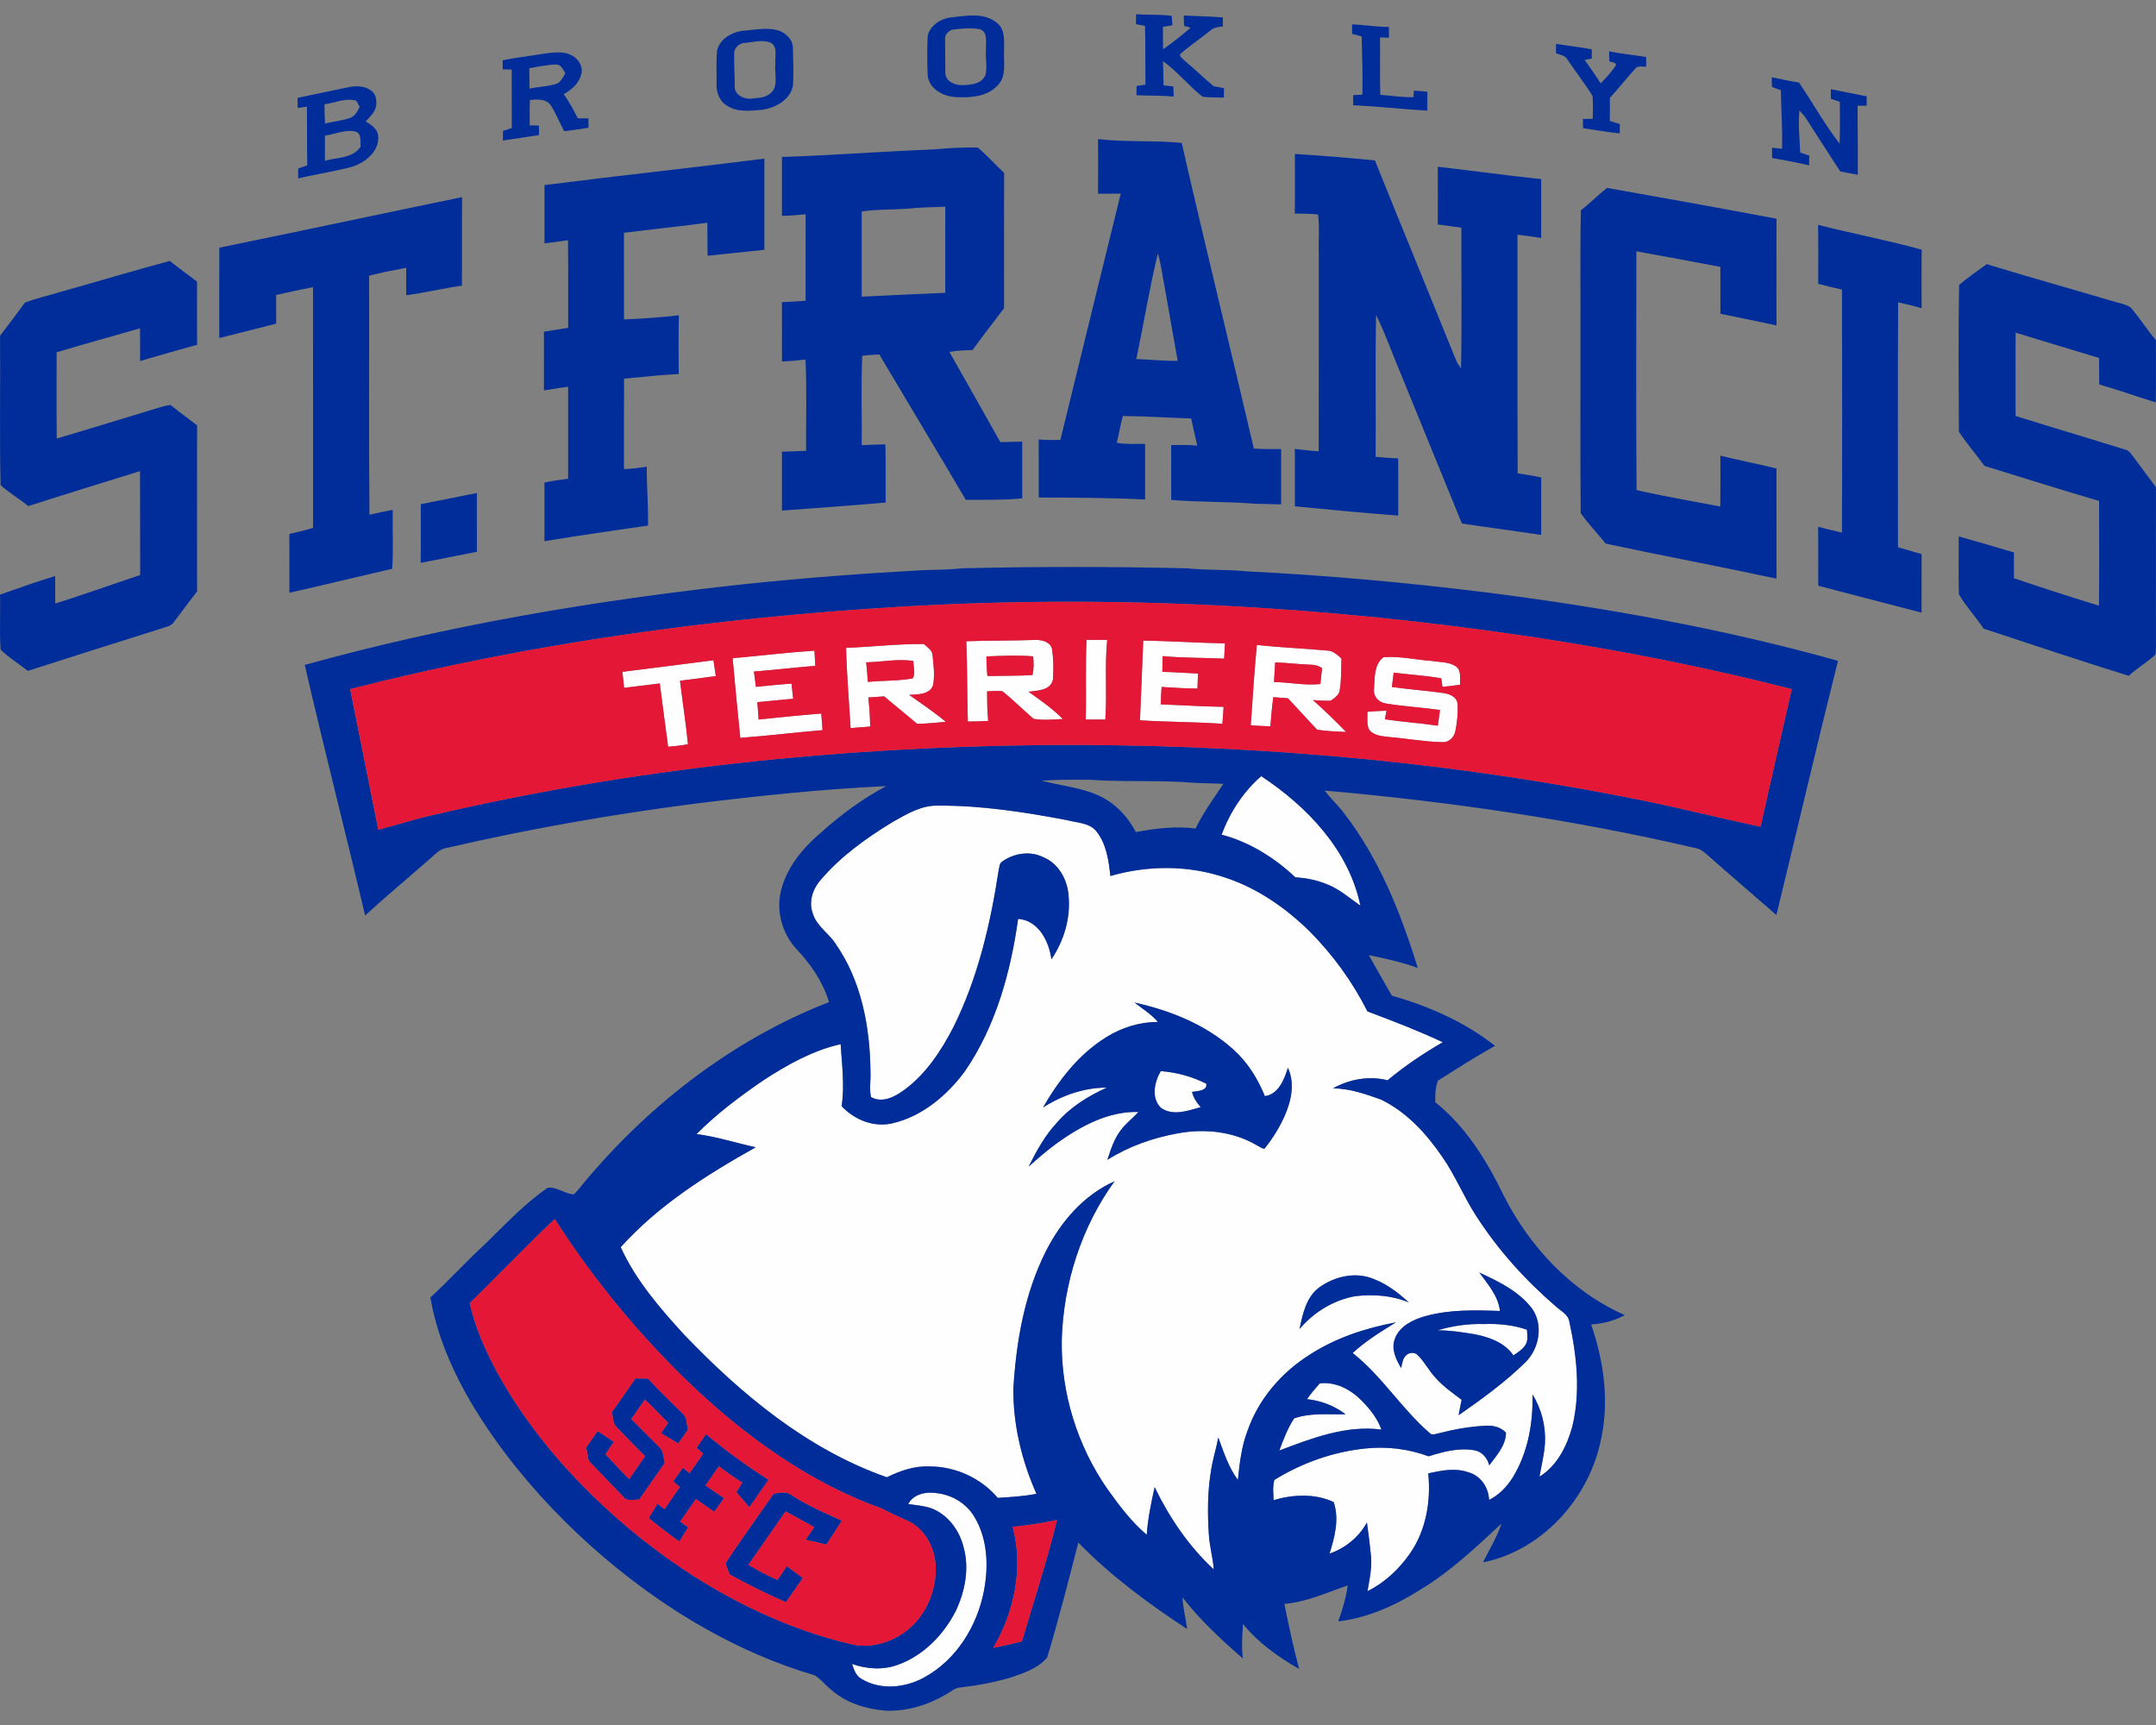
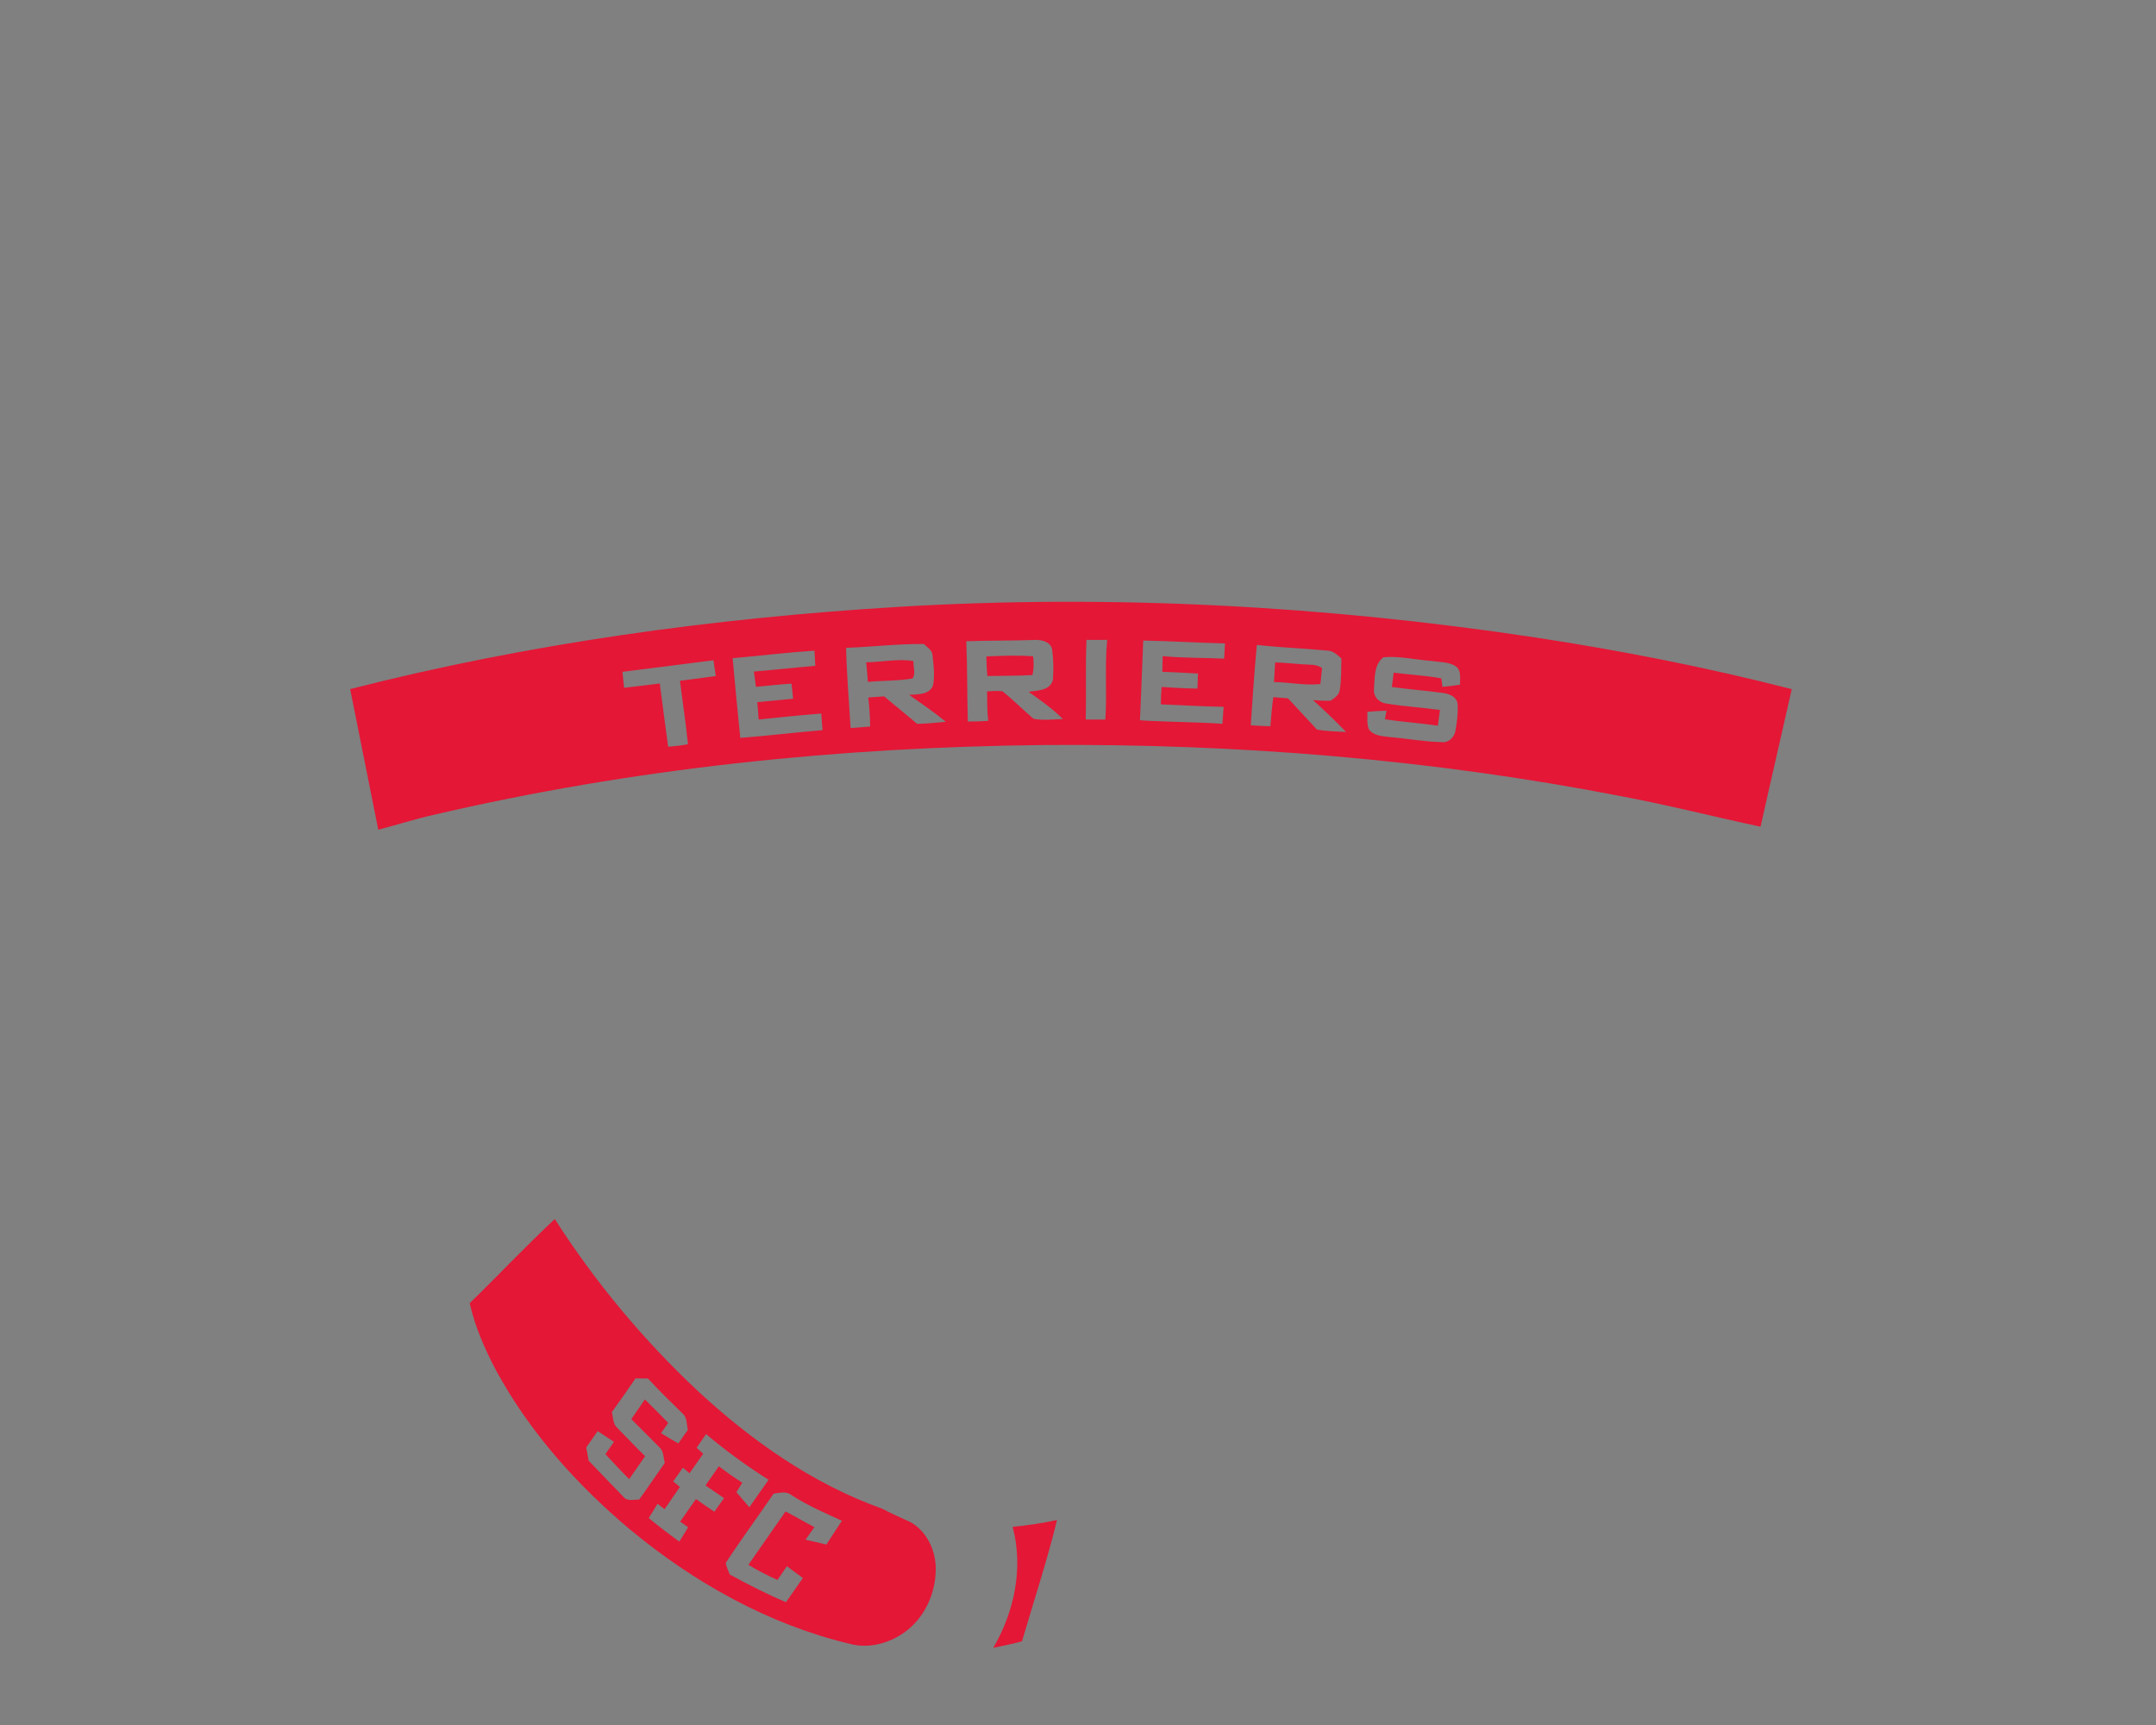
<svg xmlns="http://www.w3.org/2000/svg" height="1600px" style="shape-rendering:geometricPrecision; text-rendering:geometricPrecision; image-rendering:optimizeQuality; fill-rule:evenodd; clip-rule:evenodd" version="1.1" viewBox="0 0 2000 1600" width="2000px">
  <rect x="0" y="0" width="2000" height="1600" fill="#808080" stroke="none" />
  <defs>
    <style type="text/css">
   
    .fil1 {fill:#002D9A;fill-rule:nonzero}
    .fil2 {fill:#E41736;fill-rule:nonzero}
    .fil0 {fill:#FEFEFE;fill-rule:nonzero}
   
  </style>
  </defs>
  <g id="Capa_x0020_1">
    <g id="St_x0020_Francis_x0020_Terriers.cdr">
-       <path class="fil0" d="M828.32 762.27c12.95,-7.3 26.6,-15.54 42.02,-15.03 40.1,-0.23 79.94,5.99 119.27,13.42 9.06,2.55 20.05,2.26 26.84,9.69 9.86,11.65 12,27.51 13.59,42.16 34.92,-10.1 73.05,-10.18 107.54,1.8 29.35,9.77 55.2,27.98 77.21,49.42 21.64,21.79 39.9,46.96 53.73,74.4 23.56,8.81 47.1,17.89 69.91,28.58 -18.02,10.36 -35.27,21.98 -51.25,35.3 -17.05,-4.38 -35.35,-1.04 -50.61,7.47 15.45,0.1 30.2,5.28 44.56,10.41 23.74,11.5 42.14,31.67 56.81,53.19 12.09,17.2 19.86,36.91 31.29,54.51 20.33,31.7 45.83,59.97 74.41,84.47 4.65,4.18 11.53,7.41 12.26,14.4 6.92,31.58 10.34,64.81 2.69,96.57 -4.91,18.09 -14.03,36.49 -30.49,46.65 1.81,-10.32 4.4,-20.54 5.1,-31.02 0.81,-15.81 -3.16,-31.81 -11.59,-45.25 0.65,26.42 -4.2,53.75 -18.07,76.58 -5.41,8.85 -12.85,16.56 -22.2,21.25 -0.4,-11.54 -7.95,-22.76 -19.39,-25.7 -12.08,-4.26 -24.93,-1.59 -37.03,1.06 2.61,25.91 -2.08,53.08 -17.21,74.7 -10.08,14.34 -23.38,26.78 -39.17,34.62 2.04,-11.88 4.79,-23.97 2.88,-36.05 -0.86,-9.26 -2.17,-18.46 -3.39,-27.68 -7.45,13.57 -20.11,23.87 -34.7,28.85 4.86,-15.41 9.16,-31.91 3.88,-47.8 -17.34,-8.14 -37.7,-7.1 -55.73,-1.81 -0.23,-6.25 -1.08,-12.63 0.67,-18.71 25.42,-15.79 54.51,-26.09 84.33,-29.19 19.81,-2.12 40.1,0.31 58.79,7.26 13.69,-4.36 28.29,-8.22 42.71,-5.57 7.04,1.37 11.79,7.2 13.53,13.94 6.67,-9.16 15.42,-18.26 15.52,-30.34 -4.81,-5.02 -11.77,-6.89 -18.54,-6.4 -14.77,0.61 -29.42,3.34 -43.72,6.95 -2.81,0.45 -6.18,2.41 -8.52,-0.18 -26.11,-22.48 -44.29,-52.87 -71.46,-74.21 12.06,-11.2 26.21,-19.83 40.17,-28.46 -28.23,5.33 -56.12,14.43 -80.31,30.21 -26.26,16.53 -47.47,41.45 -57.59,70.93 -5.47,14.42 -7.14,29.8 -8.75,45.02 -8.67,-11.73 -13.16,-25.8 -18.17,-39.33 -1.82,10 -5.04,19.67 -6.57,29.72 -3.39,19.54 -3.49,39.51 -2.25,59.26 0.51,11.24 3.82,22.13 4.63,33.35 -23.17,-21.38 -41.16,-48.02 -54.87,-76.29 -3.18,14.59 -6.32,29.21 -7.3,44.16 -14.2,-11.91 -25.46,-27.05 -36.23,-42.04 -28.19,-40.41 -43.49,-89.61 -42.61,-138.91 1.55,-52.26 18.23,-104.44 48.95,-146.91 -28.58,12.77 -49.89,37.51 -63.76,65.05 -19.75,39.27 -27.4,83.39 -30.07,126.88 -0.37,33.76 7.71,67.19 21.4,97.95 -11.83,2.33 -23.89,3 -35.88,3.78 -15.51,-18.3 -39.19,-29.19 -63.16,-29.15 -13.89,-0.72 -27.43,3.97 -39.71,10.03 -73.62,-25.76 -134.98,-76.84 -188.24,-132.47 -22.5,-24.58 -44.72,-50.34 -58.67,-80.94 35.01,-38.98 79.92,-67.27 125.25,-92.69 -18.34,-3.94 -36.25,-9.94 -54.94,-12.22 18.89,-19.07 40.6,-35.23 62.71,-50.34 21.93,-14.2 45.26,-27.3 70.99,-33.05 1.22,19.16 3.79,38.41 0.96,57.55 11.89,12.68 29.84,19.86 47.16,15.82 27.6,-6.4 50.55,-25.86 67.11,-48.18 28.64,-41.77 42.47,-91.77 49.41,-141.44 18.89,1.37 28.7,20.85 30.9,37.55 11.59,-17.21 17.91,-38.16 15.91,-58.95 -0.96,-14.89 -9.3,-30.07 -23.58,-35.84 -12.42,-6.16 -27.76,-3.57 -38.64,4.57 -2.14,1.94 -1.95,5.14 -2.67,7.75 -7.61,49.88 -19.31,99.83 -41.88,145.26 -11.4,22.05 -25.53,43.67 -45.85,58.48 -8.63,6.29 -20.22,12.43 -30.66,6.47 -1.76,-7.73 -0.04,-15.81 -0.49,-23.66 -0.39,-41.27 -8.36,-84.25 -32.46,-118.62 -6.32,-9.85 -17.52,-16.28 -21.01,-27.91 -4.22,-10.95 0.06,-23.27 7.63,-31.64 18.63,-21.78 42.31,-38.65 66.67,-53.46zm14.19 632.79c4.72,-9.24 16.67,-11.71 26.13,-10.16 14.39,1.47 28.09,9.67 35.4,22.29 12.15,20.3 13.09,45.41 8.75,68.14 -6.22,32.86 -25.64,64.29 -55.43,80.55 -17.7,9.75 -40.88,12.14 -58.58,1.12 -4.94,-2.89 -6.65,-8.57 -8.37,-13.62 13.65,4.81 29.01,5.81 42.74,0.69 23.77,-8.65 42.49,-28.01 53.69,-50.3 8.42,-18.08 12.46,-38.96 7.08,-58.47 -3.82,-15.91 -14.75,-30.72 -30.4,-36.47 -6.81,-2.16 -13.97,-2.83 -21.01,-3.77zm381.81 -111.97c14.7,-1.63 28.59,5.65 38.67,15.87 7.69,7.77 14.75,16.6 18.48,27.03 -32.72,-4.31 -64.64,8.03 -94.73,19.44 3.84,-10.24 7.69,-20.67 13.77,-29.8 15.2,-5.47 31.82,-3.45 47.71,-3.82 -10.42,-8 -22.8,-12.65 -35.8,-14.05 3.59,-5.19 7.69,-9.98 11.9,-14.67zm109.17 -49.16c13.93,-4.12 28.39,-6.31 42.94,-5.82 13.54,-0.51 27.17,0.76 40.04,5.25 0.2,4.61 1.29,9.64 -1.24,13.87 -2.68,4.4 -7.18,7.18 -11.36,9.93 -8.04,-11.93 -22.42,-16.91 -35.89,-19.6 -11.42,-1.86 -22.9,-3.69 -34.49,-3.63zm-256.7 -240.46c14.61,1.16 29.07,5.06 42.15,11.67 1.65,6.61 -8.73,7.01 -13.18,7.63 1.38,5.38 4.36,10.07 8.1,14.15 -11.71,3.23 -25.52,8.45 -36.66,0.86 -9.63,-8.94 -6.34,-24.21 -0.41,-34.31zm56.42 -219.27c7.63,-20.62 20.14,-39.86 36.76,-54.3 42.58,28.13 81.35,68.58 91.98,120.11 -10.34,-7.1 -19.81,-15.83 -31.82,-20.13 -9.06,-3.68 -18.75,-5.55 -28.46,-6.1 -19.29,-18.2 -42.65,-32.83 -68.46,-39.58zm-555.82 -151.05c28.15,-3.43 56.28,-7.2 84.43,-10.73 0.78,4.86 1.47,9.75 2.2,14.65 -11.05,1.61 -22.15,2.91 -33.22,4.36 2.38,19.65 5.46,39.19 7.38,58.89 -6.08,1.1 -12.24,1.82 -18.38,2.35 -2.77,-19.56 -5.08,-39.17 -7.75,-58.73 -11.06,1.27 -22.05,2.86 -33.11,4.04 -0.51,-4.94 -1.04,-9.89 -1.55,-14.83zm697.19 15.85c0.81,-10.1 -0.23,-22.52 8.79,-29.39 15.13,-1.29 30.05,2.44 45.08,3.46 7.32,1.23 15.44,0.7 21.91,4.9 5.61,3.85 3.75,11.3 4.1,17.09 -5.45,0.9 -10.89,1.57 -16.38,2 -0.29,-2.65 -0.63,-5.28 -1.04,-7.89 -14.63,-2.59 -29.5,-3.41 -44.21,-5.26 -0.51,4.42 -1.06,8.85 -1.71,13.26 16.05,2.32 32.29,3.38 48.35,5.71 5.65,0.85 12.38,3.83 12.66,10.46 0.53,8.32 -0.55,16.75 -2.08,24.95 -1.2,5.65 -6.22,10.69 -12.3,10.07 -16.5,-0.34 -32.82,-3.42 -49.24,-4.77 -6.57,-0.79 -14.38,-1.2 -18.6,-7.06 -2.25,-5.14 -1.23,-10.91 -1.45,-16.33 5.89,-0.51 11.79,-0.84 17.7,-1.03 -0.51,2.66 -0.99,5.33 -1.46,7.98 16.29,2.51 32.8,3.51 49.12,5.94 0.69,-4.86 1.34,-9.73 1.99,-14.57 -16.5,-2.26 -33.18,-3.26 -49.63,-5.93 -6.85,-0.68 -12.48,-6.49 -11.6,-13.59zm-594.95 -28.48c25.32,-2.26 50.55,-5.36 75.9,-7.01 0.33,4.67 0.6,9.36 0.8,14.07 -19.01,1.59 -37.98,3.78 -57.02,5.31 0.72,4.71 1.37,9.44 1.9,14.19 11,-1.02 21.97,-2.3 33.03,-2.98 0.51,4.66 1.06,9.33 1.55,14 -11.1,1.04 -22.2,2.2 -33.29,3.2 0.47,5.35 0.94,10.71 1.24,16.08 19.36,-2.04 38.72,-4 58.12,-5.53 0.37,5.12 0.77,10.26 1.16,15.38 -25.46,2.14 -50.83,5.26 -76.29,7.18 -2.51,-24.62 -4.9,-49.24 -7.1,-73.89zm380.88 -16.38c25.3,0.43 50.55,2.1 75.85,2.65 -0.23,4.72 -0.47,9.41 -0.8,14.12 -19.01,-0.87 -38.08,-0.55 -57.05,-2.32 -0.13,4.85 -0.21,9.71 -0.27,14.56 11.02,0.27 22.03,1.06 33.05,1.59 -0.13,4.63 -0.29,9.28 -0.49,13.93 -11.1,-0.04 -22.18,-0.85 -33.23,-1.5 -0.47,5.36 -0.66,10.77 -0.7,16.17 19.4,0.69 38.76,1.98 58.18,2.26 -0.22,5.25 -0.71,10.51 -1.1,15.75 -25.46,-1.79 -51,-1.59 -76.46,-3.24 1.11,-24.64 2,-49.3 3.02,-73.97zm-52.62 -0.65c6.38,0.08 12.79,0.08 19.19,0 -2.45,24.58 0.02,49.33 -1.73,73.95 -6.06,0 -12.12,0 -18.18,-0.06 0.63,-24.63 -0.41,-49.29 0.72,-73.89zm-111.52 1.29c21.29,-0.78 42.63,-0.43 63.93,-1.23 6.24,-0.2 14.52,1.78 15.72,9.02 1.29,9.2 1.37,18.62 0.72,27.88 -2.41,10.18 -14.36,10 -22.62,11.2 11.09,7.75 22.25,15.69 31.86,25.28 -9.02,0.32 -18.28,1.46 -27.19,-0.21 -9.82,-8.32 -18.85,-17.6 -28.95,-25.6 -4.73,-0.49 -9.47,-0.06 -14.18,0.12 0.17,9.16 -0.04,18.32 1.06,27.42 -6.3,0.41 -12.6,0.63 -18.91,0.59 -0.77,-24.82 -0.4,-49.67 -1.44,-74.47zm18.64 14.07l0 0c0.12,6.06 0.31,12.12 0.94,18.18 13.91,-0.31 27.84,-0.04 41.75,-0.9 1.49,-5.69 1.29,-11.57 0.66,-17.36 -14.42,-1.16 -28.93,-0.51 -43.35,0.08zm-130.14 -7.97c24.05,-0.86 48.04,-3.78 72.13,-3.53 3.24,3.08 8.05,5.73 8.12,10.81 0.95,9.14 2.2,18.6 0.36,27.68 -3.36,8.69 -14.38,8.16 -22.11,8.65 11.46,8.16 23.21,15.97 33.98,25.03 -8.85,0.87 -17.7,1.73 -26.62,1.85 -10.03,-8.65 -20.44,-16.85 -30.49,-25.45 -4.94,0.36 -9.85,0.69 -14.77,1 1.02,8.97 1.65,17.97 1.73,26.98 -6.06,0.45 -12.11,1.02 -18.15,1.43 -1.41,-24.82 -3.63,-49.61 -4.18,-74.45zm18.62 13.44l0 0c0.65,6.04 1.18,12.09 1.59,18.17 13.79,-1.36 27.83,-0.81 41.47,-3.2 3.1,-4.73 0.59,-10.87 0.74,-16.18 -14.57,-2.32 -29.19,0.98 -43.8,1.21zm362.4 -16.08c21.75,2.33 43.64,3.17 65.4,5.19 5.39,0.08 9.28,4.03 13.06,7.36 -0.23,9.73 0.06,19.56 -1.51,29.19 -0.68,4.77 -4.84,7.47 -8.49,9.95 -5.49,0.17 -10.97,-0.1 -16.42,-0.59 10.67,9.43 20.87,19.38 30.78,29.6 -8.99,-0.49 -18.09,-0.63 -26.96,-2.16 -8.96,-9.71 -17.98,-19.38 -26.95,-29.07 -4.55,-0.33 -9.1,-0.71 -13.61,-1.08 -1.26,8.97 -2,17.99 -2.73,27.01 -6.08,-0.13 -12.16,-0.39 -18.2,-0.94 1.72,-24.83 3.29,-49.67 5.63,-74.46zm17 16.2l0 0c-0.39,6.06 -0.68,12.14 -1.07,18.22 14.37,0.1 28.62,3.4 43.03,1.79 0.49,-4.91 0.98,-9.81 1.55,-14.69 -3.21,-2.42 -7.14,-3.22 -11.06,-3.24 -10.85,-0.33 -21.62,-1.88 -32.45,-2.08zm-130.47 315.47l0 0c7.42,5.73 15.52,10.77 21.7,17.95 -16.91,0.08 -33.51,5.16 -47.83,14.13 -25.34,15.61 -44.05,39.78 -58.75,65.26 17.58,-11.28 38.16,-18.46 59.21,-18.46 -17.11,7.75 -33.45,17.79 -45.89,32.06 -11.34,12 -19.32,26.56 -26.64,41.23 8.67,-7.87 17.62,-15.44 27.09,-22.38 21.9,-15.46 47.18,-29.15 74.8,-28.31 -5.45,5.9 -11.98,10.79 -16.73,17.32 -6,8.03 -9.08,17.68 -12.12,27.09 19.75,-12.51 42.33,-20.42 65.28,-24.58 25.03,-4.65 52.12,-1.78 74.15,11.56 2.08,0.8 4.02,2.96 6.4,2.53 7.35,-9.18 13.67,-19.21 18.46,-29.94 6.23,-14.04 9.92,-30.44 3.17,-45 -3.27,10.75 -8.69,24.66 -21.38,26.31 -6.63,-16.34 -16.2,-31.64 -29.44,-43.43 -25.49,-22.94 -58.32,-36.04 -91.48,-43.34zm319.85 250.39l0 0c7.91,10.87 17.64,21.74 19.15,35.68 -23.19,-0.86 -46.92,-1.45 -69.48,4.85 -11.3,3.29 -23.8,9.16 -28.02,21.03 -3.61,9.37 1.06,19.08 5.83,27.07 0.98,-3.81 1.22,-8.14 4.02,-11.18 2.77,-3.44 8.57,-4.1 11.58,-0.57 6.51,6.39 10.51,14.87 16.92,21.4 6.91,7.65 15.36,13.63 23.62,19.77 -1.02,4.75 -1.98,9.5 -2.8,14.32 21.77,-15.14 43.37,-30.78 62.3,-49.45 12.5,-12.69 16.32,-33.82 6.14,-49.04 -12.2,-16.4 -31.21,-25.48 -49.26,-33.88zm-148.63 13.93l0 0c-12.03,9.06 -15.22,24.56 -18.09,38.47 13.38,-15.85 32.13,-27.27 52.69,-30.61 16.4,-1.6 33.31,-0.6 48.63,6.01 -10.87,-10.18 -23.3,-19.29 -37.74,-23.56 -15.56,-4.28 -32.66,0.39 -45.49,9.69z" />
-       <path class="fil1" d="M1372.27 1180.3c18.05,8.4 37.06,17.48 49.26,33.88 10.18,15.22 6.36,36.35 -6.14,49.04 -18.93,18.67 -40.53,34.31 -62.3,49.45 0.82,-4.82 1.78,-9.57 2.8,-14.32 -8.26,-6.14 -16.71,-12.12 -23.62,-19.77 -6.41,-6.53 -10.41,-15.01 -16.92,-21.4 -3.01,-3.53 -8.81,-2.87 -11.58,0.57 -2.8,3.04 -3.04,7.37 -4.02,11.18 -4.77,-7.99 -9.44,-17.7 -5.83,-27.07 4.22,-11.87 16.72,-17.74 28.02,-21.03 22.56,-6.3 46.29,-5.71 69.48,-4.85 -1.51,-13.94 -11.24,-24.81 -19.15,-35.68zm-654.66 205.15c5.73,-0.84 12.1,-2.61 17.04,1.57 14.58,9.42 30.53,16.36 46.34,23.48 -4.81,7.36 -9.55,14.77 -14.4,22.11 -6.43,-1.57 -12.87,-3.02 -19.32,-4.45 2.74,-3.91 5.47,-7.81 8.2,-11.7 -9.01,-4.68 -17.72,-9.9 -26.74,-14.55 -11.55,16.48 -22.99,33.01 -34.49,49.51 8.69,5.2 17.68,9.97 27,14.03 2.9,-4.26 5.82,-8.48 8.71,-12.73 4.94,3.63 9.88,7.29 14.83,10.96 -5.26,7.44 -10.48,14.89 -15.66,22.4 -17.87,-7.53 -35.13,-16.42 -52.14,-25.69 -1.39,-3.53 -3.14,-6.97 -3.75,-10.73 14.23,-21.74 29.72,-42.71 44.38,-64.21zm-62.64 -55.26c18.36,15.42 37.74,29.56 58.01,42.35 -5.93,8.5 -11.85,17.05 -17.87,25.5 -4.02,-4.66 -8.04,-9.33 -11.99,-14.02 1.81,-2.94 3.63,-5.85 5.47,-8.75 -7.45,-4.81 -14.73,-9.83 -21.71,-15.26 -4.16,5.9 -8.32,11.81 -12.4,17.77 5.67,3.98 11.38,7.93 17.15,11.81 -3,4.2 -5.97,8.41 -8.97,12.61 -5.78,-3.82 -11.45,-7.78 -17.08,-11.79 -4.89,6.97 -9.77,13.93 -14.62,20.95 2.47,1.73 4.96,3.46 7.42,5.24 -2.73,4.4 -5.46,8.85 -8.2,13.28 -9.69,-7 -19.19,-14.22 -28.39,-21.83 2.73,-4.43 5.46,-8.83 8.18,-13.26 2.16,1.67 4.32,3.37 6.51,5.06 4.67,-6.91 9.48,-13.75 14.21,-20.62 -2.06,-1.76 -4.14,-3.49 -6.2,-5.2 3,-4.23 6,-8.45 8.98,-12.67 2.04,1.69 4.1,3.4 6.16,5.12 4.22,-6.04 8.46,-12.06 12.69,-18.07 -2.04,-1.88 -4.06,-3.72 -6.1,-5.55 2.91,-4.23 5.83,-8.45 8.75,-12.67zm-65.5 -51.63c3.85,-0.02 7.73,0 11.6,0.04 10.22,11.22 21.22,21.7 32.01,32.39 4.51,3.66 3.75,10.06 5.02,15.18 -2.96,4.22 -5.9,8.45 -8.85,12.67 -5.43,-3.08 -10.78,-6.26 -16.06,-9.55 2.23,-3.18 4.45,-6.32 6.69,-9.48 -7.06,-7.41 -14.36,-14.57 -21.64,-21.77 -4.2,6.08 -8.45,12.12 -12.61,18.24 8.65,8.79 17.57,17.34 26.17,26.19 3.96,3.71 3.59,9.57 4.88,14.46 -8.02,11.3 -15.71,22.81 -23.79,34.05 -4.97,-0.29 -11.26,2.02 -14.7,-2.8 -10.73,-11.09 -21.5,-22.15 -32.13,-33.37 -0.74,-4.1 -1.47,-8.2 -2.22,-12.28 3.48,-5.08 7.01,-10.12 10.58,-15.12 5,3.35 10.04,6.68 15.12,9.94 -2.63,3.79 -5.26,7.61 -7.9,11.42 7.22,7.84 14.49,15.65 22.01,23.18 4.98,-7.08 9.9,-14.18 14.79,-21.28 -8.77,-8.59 -17.25,-17.46 -25.8,-26.27 -4.24,-3.61 -3.78,-9.67 -5.04,-14.61 7.42,-10.3 14.73,-20.7 21.87,-31.23zm634.17 -84.33c12.83,-9.3 29.93,-13.97 45.49,-9.69 14.44,4.27 26.87,13.38 37.74,23.56 -15.32,-6.61 -32.23,-7.61 -48.63,-6.01 -20.56,3.34 -39.31,14.76 -52.69,30.61 2.87,-13.91 6.06,-29.41 18.09,-38.47zm-833.28 -726.58c17.31,-3.51 34.67,-6.83 51.99,-10.34 0.02,18.15 -0.02,36.31 0.04,54.48 -17.4,3.33 -34.74,7.02 -52.16,10.26 0.31,-18.13 0.07,-36.26 0.13,-54.4zm1426.97 -203.33c8.13,-6.94 16.95,-13.06 25.64,-19.3 38.86,11.89 78.04,22.83 117.02,34.35 5.47,1.86 11.63,2.45 16.49,5.82 8.36,9.66 15.15,20.62 23.5,30.35 -0.19,19.23 0.16,38.47 -0.21,57.69 -17.54,-5.35 -34.8,-11.61 -52.42,-16.63 -0.13,-8.2 -0.02,-16.42 -0.19,-24.62 -25.82,-7.79 -51.67,-15.48 -77.41,-23.46 0,25.77 0,51.53 -0.02,77.31 33.98,10.61 68.11,20.73 102.09,31.33 3.41,0.78 5.12,4.06 7.19,6.57 6.89,9.49 14.11,18.75 20.97,28.28 -0.11,46.63 -0.04,93.28 -0.02,139.93 -0.15,5.06 0.44,10.22 -0.56,15.22 -7.58,7.32 -17.01,12.46 -24.7,19.68 -45.08,-13.95 -89.83,-29.06 -134.67,-43.79 -7.12,-10.94 -16.34,-20.54 -22.87,-31.78 -0.57,-17.89 -0.04,-35.8 -0.2,-53.69 17.13,4.79 34.25,9.69 51.28,14.85 -0.02,7.95 0,15.93 -0.04,23.9 26.17,8.86 52.49,17.36 78.9,25.46 0.33,-32.39 0.19,-64.78 0.08,-97.16 -35.57,-10.44 -70.94,-21.54 -106.33,-32.53 -7.7,-10.71 -16.47,-20.69 -23.69,-31.68 -0.26,-45.35 -0.59,-90.78 0.17,-136.1zm-1759.84 6.06c33.39,-9.35 66.58,-19.4 100.1,-28.32 8.22,6.61 16.79,12.79 25.19,19.16 0.02,19.54 -0.08,39.06 0.06,58.6 -17.69,4.8 -35.31,9.86 -52.87,15.08 0,-10.12 0.08,-20.24 -0.08,-30.36 -25.81,7.37 -51.65,14.55 -77.36,22.2 0.06,26.66 -0.16,53.34 0.11,80 27.78,-8.04 55.34,-16.77 83.04,-25.05 7.44,-2.16 14.73,-5 22.44,-6.08 8.08,6.49 16.5,12.57 24.7,18.91 -0.08,51.35 -0.06,102.69 0,154.03 -7.06,9.35 -14.28,18.54 -21.17,28.01 -2.64,4.37 -8.02,4.92 -12.39,6.53 -41.16,13.03 -82.39,25.92 -123.49,39.18 -8.3,-6.67 -17.54,-12.21 -25.19,-19.68 -1.23,-16.91 -0.04,-34.03 -0.55,-51.02 16.99,-5.95 33.9,-12.12 51.16,-17.26 0.02,8.49 -0.02,17 0.04,25.5 26.43,-8.28 52.5,-17.66 78.8,-26.43 -0.17,-32.13 0.08,-64.26 -0.12,-96.39 -34.58,10.75 -69.2,21.34 -103.65,32.44 -8.32,-6.84 -17.75,-12.24 -25.7,-19.46 -1.1,-46.12 -0.1,-92.39 -0.51,-138.57 7.81,-10.16 15.54,-20.4 23.09,-30.76 11.22,-4.12 22.91,-6.8 34.35,-10.26zm1629.04 -61.83c31.92,8.18 64.42,14.2 96.16,23.05 -0.29,18.11 -0.1,36.21 -0.1,54.32 -7.18,-2.18 -14.49,-3.88 -21.79,-5.51 -0.45,75.72 -0.1,151.46 -0.16,227.18 7.32,2.08 14.62,4.22 21.95,6.37 -0.09,18.09 -0.02,36.16 -0.02,54.26 -31.99,-8.26 -63.95,-16.53 -95.88,-24.93 -0.02,-18.22 0.06,-36.43 -0.06,-54.65 7.3,1.94 14.69,3.61 22.05,5.39 0.29,-75.13 0.21,-150.28 0.02,-225.41 -7.38,-1.69 -14.73,-3.47 -22.05,-5.34 0.02,-18.26 0.23,-36.5 -0.12,-54.73zm-1483.07 21.21c75.13,-15.34 150.1,-31.45 225.2,-46.91 -0.26,27.35 0.07,54.7 -0.18,82.08 -17.3,2.47 -34.33,6.67 -51.67,8.95 -0.02,-8.5 0,-16.99 -0.02,-25.49 -11.52,2.16 -23.05,4.4 -34.39,7.38 0.22,73.88 -0.41,147.79 0.33,221.65 7.16,-1.61 14.36,-3.12 21.58,-4.48 -0.35,18.19 0.73,36.49 -0.49,54.64 -31.8,7.28 -63.52,15.06 -95.35,22.24 -0.04,-18.18 0.02,-36.35 -0.04,-54.53 7.37,-1.77 14.77,-3.38 21.99,-5.65 -0.06,-74.43 0.08,-148.87 -0.06,-223.3 -11.42,2.32 -22.84,4.61 -34.19,7.26 0.06,8.87 0.02,17.75 0.04,26.62 -17.58,4.49 -35.16,8.98 -52.79,13.32 0.02,-27.93 -0.08,-55.85 0.04,-83.78zm1263.03 -34.72c8.5,-6.44 15.87,-14.26 24.35,-20.74 52.41,9.26 104.81,18.72 157.14,28.56 -0.09,33 -0.07,66.01 -0.02,99.03 -17.28,-3.89 -34.7,-7.2 -52.02,-10.85 -0.04,-14.5 0.04,-29.01 -0.04,-43.49 -25.95,-5.04 -51.94,-9.71 -77.92,-14.44 -0.09,73.84 -0.41,147.68 0.16,221.49 25.7,5.83 51.79,10.24 77.7,15.19 0.2,-15.7 0.06,-31.43 0.08,-47.14 17.24,4.33 34.74,7.63 52.02,11.87 0,34.07 -0.05,68.14 0.02,102.2 -52.73,-11.34 -105.77,-21.23 -158.5,-32.49 -7.53,-9.59 -16.16,-18.4 -23.15,-28.34 -0.51,-53.79 -0.07,-107.62 -0.21,-161.41 0.25,-39.82 -0.51,-79.64 0.39,-119.44zm-961.39 -23.35c67.93,-8.67 136.04,-15.91 203.99,-24.54 -0.05,28.17 -0.05,56.36 -0.02,84.55 -17.53,1.92 -35.07,3.73 -52.61,5.55 -0.35,-10.2 -0.1,-20.44 -0.29,-30.64 -25.74,3.47 -51.61,6.06 -77.37,9.34 0.04,26.79 -0.02,53.55 0.04,80.31 16.99,-0.61 34.03,-1.87 50.91,-3.79 -0.48,18.13 -0.26,36.29 -0.12,54.44 -16.95,0.82 -33.82,2.78 -50.73,4.35 -0.22,27.94 -0.04,55.89 -0.08,83.83 7.1,-0.16 14.12,-1.14 21.13,-2.24 -0.04,18.22 1.53,36.37 1.17,54.61 -32.03,4.83 -64.14,9.18 -96.06,14.52 0.04,-18.11 0.06,-36.25 0,-54.36 7.24,-1.59 14.58,-2.67 21.97,-3.57 0.02,-28.44 0.04,-56.87 -0.02,-85.31 -7.51,0.86 -14.93,2.33 -22.42,3.35 0,-18.16 0.06,-36.29 -0.02,-54.45 7.48,-1.22 15.01,-2.22 22.48,-3.61 -0.1,-27.06 0.18,-54.13 -0.17,-81.2 -7.26,1 -14.5,2.12 -21.78,2.87 -0.02,-18.01 0,-36 0,-54.01zm696.1 -28.87c24.77,1.53 49.53,3.51 74.21,5.94 24.91,61.85 50.31,123.49 75.3,185.3 1.12,2.73 2.83,5.18 4.59,7.55 0.91,-43.47 0.2,-86.98 0.36,-130.47 -7.32,-0.82 -14.58,-2.1 -21.91,-2.9 0.07,-17.85 0.09,-35.72 0,-53.59 32.01,3.59 63.89,8.16 95.94,11.49 -0.06,18.19 -0.02,36.41 -0.04,54.61 -7.28,-1.23 -14.63,-2.25 -21.97,-3.02 0.16,73.76 -0.21,147.52 0.18,221.28 7.26,1.25 14.57,2.29 21.81,3.77 -0.02,17.79 -0.02,35.56 0,53.35 -24.48,-3.67 -49.04,-6.82 -73.52,-10.55 -18.85,-45.75 -37.35,-91.67 -56.13,-137.47 -7.94,-18.62 -14.57,-37.83 -23.5,-56.01 -0.92,43.84 -0.04,87.74 -0.43,131.59 6.93,0.66 13.91,1.25 20.91,1.45 0.14,17.69 0.02,35.37 0.08,53.08 -31.99,-2.39 -63.93,-5.53 -95.88,-8.61 -0.02,-17.71 0.04,-35.43 -0.04,-53.16 7.39,0.69 14.71,1.78 22.12,2.14 0.16,-61.17 0.02,-122.35 0.08,-183.52 -0.45,-12.04 0.91,-24.2 -0.68,-36.15 -7.16,-0.78 -14.4,-0.78 -21.58,-0.88 0.25,-18.4 0.04,-36.82 0.1,-55.22zm442.45 -71.19c8.34,1.82 16.71,3.59 25.15,4.92 12.77,18.76 23.81,38.8 37.72,56.73 0.53,-12.94 0.25,-25.91 0.18,-38.84 -2.79,-0.96 -5.59,-1.92 -8.32,-2.88 -0.02,-2.94 -0.02,-5.89 -0.02,-8.83 11.1,2.14 22.17,4.38 33.25,6.61 -0.04,2.89 -0.06,5.81 -0.06,8.73 -2.82,0 -5.61,0 -8.39,0 0.15,21.34 0.33,42.69 0.25,64.03 -5.47,-0.94 -10.87,-2.08 -16.3,-3.08 -10.44,-16.14 -20.99,-32.21 -31.27,-48.45 -1.84,-2.98 -4.24,-5.55 -6.63,-8.08 -1.24,13.02 0.14,26.03 0.76,39.03 2.75,0.96 5.52,1.87 8.34,2.79 -0.06,3.02 -0.08,6.06 -0.1,9.08 -11.36,-2.67 -22.85,-4.9 -34.36,-6.81 -0.02,-3.19 -0.04,-6.37 -0.04,-9.55 3.08,0.31 6.16,0.63 9.29,0.96 0.53,-18.14 -0.82,-36.19 -1.08,-54.3 -2.82,-1.04 -5.68,-1.94 -8.33,-3.27 -0.14,-2.93 -0.14,-5.87 -0.04,-8.79zm-200.19 -30.9c11.03,1.65 22.13,3 33.13,5.04 -0.02,2.85 0,5.71 0.02,8.56 -2.19,0.43 -4.37,0.84 -6.51,1.25 4.98,7.24 10.06,14.42 14.89,21.78 4.73,-5.14 9.67,-10.2 13.52,-16.05 2.49,-3.45 -3.71,-3.51 -5.58,-4.39 -0.09,-3.1 -0.19,-6.2 -0.29,-9.3 11.38,2.29 22.95,3.43 34.41,5.25 -0.02,2.97 -0.04,5.95 0,8.93 -3.28,0.33 -7.4,-1.22 -9.85,1.59 -8.16,8.96 -15.65,18.48 -23.78,27.44 -0.07,7.12 -0.05,14.21 -0.07,21.33 3.08,1 6.16,2 9.31,2.96 -0.09,2.88 -0.11,5.75 -0.13,8.63 -11.4,-1.33 -22.76,-3.06 -34.08,-4.92 -0.02,-2.83 -0.04,-5.67 -0.02,-8.48 3.02,-0.04 6.03,-0.08 9.09,-0.14 -0.04,-7.1 0.62,-14.28 -0.28,-21.34 -7.14,-11.55 -15.59,-22.28 -23.15,-33.54 -2.13,-4.04 -6.88,-4.44 -10.69,-5.89 0,-2.9 0.02,-5.79 0.06,-8.71zm-189.24 -18.14c11.42,0.43 22.7,2.43 34.17,2.41 0,3.33 0.02,6.65 0.08,9.97 -2.78,-0.08 -5.53,-0.16 -8.28,-0.24 0.18,17.75 -0.21,35.47 0.22,53.2 10.3,0.86 20.54,2.45 30.91,2.2 0.06,-1.49 0.16,-4.48 0.2,-5.99 4.2,0.2 8.4,0.47 12.59,0.98 -0.04,5.85 -0.04,11.7 -0.04,17.54 -22.95,-1.41 -45.8,-3.96 -68.77,-5.08 -0.04,-3.12 -0.04,-6.22 -0.04,-9.32 2.84,-0.15 5.67,-0.31 8.53,-0.47 0.45,-17.97 -0.19,-35.97 -0.62,-53.94 -2.91,-1 -5.93,-1.67 -8.89,-2.44 -0.04,-2.94 -0.06,-5.88 -0.06,-8.82zm-200.34 -9.4c11,0.88 22.1,-0.08 33.05,1.55 0.22,2.9 0.45,5.79 0.69,8.69 -2.97,0.51 -5.87,1 -8.83,1.47 0,6.93 -0.04,13.89 0.14,20.83 8.82,-6.27 17.45,-12.84 25.52,-20.06 -1.49,-0.4 -4.46,-1.24 -5.95,-1.65 -0.37,-3.2 -0.31,-6.42 -0.35,-9.65 12.08,0.72 24.19,0.74 36.25,1.8 -0.02,2.79 -0.04,5.59 -0.04,8.38 -4,0.61 -8.39,0.67 -11.43,3.71 -9.38,7.49 -19.37,14.2 -28.39,22.14 0.08,2.61 2.49,3.97 4.14,5.63 9.24,7.79 17.89,16.21 27.17,23.96 3.16,0.58 6.34,1.17 9.55,1.78 -0.02,2.9 -0.02,5.79 0,8.71 -6.63,-0.22 -13.3,0.16 -19.85,-0.78 -12.93,-10.19 -23.3,-23.41 -36.72,-33 0.14,7.49 0.51,14.97 0.57,22.46 2.98,0.35 6,0.69 9.02,1.02 0.08,3.16 0.18,6.32 0.35,9.48 -11.45,-1.28 -22.97,-0.77 -34.44,-1.34 -0.02,-2.88 0,-5.73 0.02,-8.59 2.72,-0.41 5.45,-0.82 8.2,-1.22 -0.14,-18.16 0.11,-36.31 -0.38,-54.47 -2.82,-0.53 -5.63,-1.08 -8.41,-1.65 0.02,-3.06 0.06,-6.12 0.12,-9.2zm-172.2 3.04c14.26,-1.57 31.09,-5.04 43.16,5 7.86,6.18 6.51,17.13 6.59,25.98 -0.55,10.49 2.37,22.67 -5.3,31.32 -9.65,11.24 -25.85,12.32 -39.62,11.52 -11.42,-0.53 -24.66,-7.53 -25.94,-20.01 -0.53,-12.28 -0.57,-24.64 0,-36.92 2.38,-9.38 11.79,-15.77 21.11,-16.89zm1.35 11.4l0 0c-3.7,1.51 -6.94,4.98 -6.33,9.26 0.21,10.3 0,20.63 0.23,30.95 0.32,7.83 9.28,11.56 16.11,11.11 7.94,-0.18 18.18,-1.16 21.34,-9.89 1.45,-7.81 -0.33,-15.91 0.26,-23.85 -0.38,-6.05 2.04,-15.52 -5.52,-18.07 -8.53,-1.55 -17.57,-0.75 -26.09,0.49zm-190.96 0.66c9.49,-0.96 19.26,-2.7 28.68,-0.39 7.8,1.91 14.96,8.69 14.81,17.13 0.17,11.59 0.8,23.22 -0.02,34.78 -2.87,13.16 -16.5,20.44 -28.92,22.05 -10.63,0.92 -22.44,2.45 -31.89,-3.65 -7.07,-3.96 -10.36,-12.42 -10.03,-20.21 0.22,-10.31 -0.53,-20.69 0.45,-30.95 2.71,-11.91 15.56,-18.28 26.92,-18.76zm-2.67 11.62l0 0c-4.24,1.02 -8.26,4.59 -8.3,9.18 -0.39,10.3 0.55,20.6 0.49,30.9 -0.53,8.04 8.75,12.37 15.66,11.49 5.74,-0.75 12.3,-0.57 16.96,-4.53 8.62,-6.42 3.89,-18.3 5.07,-27.35 -0.81,-6.59 2.72,-15.87 -4.28,-19.97 -8.12,-3.31 -17.17,-0.15 -25.6,0.28zm-223.12 16.04c12.89,-2.68 25.99,-4.06 38.96,-6.25 8.65,-1.16 18.36,-2.55 26.23,2.27 5.94,3.45 10.18,11.38 7.31,18.09 -2.17,8.04 -9.02,13.34 -15.87,17.36 5.2,6.89 9.03,14.67 13.09,22.27 3.29,0.07 6.57,0.11 9.88,0.13 0,2.87 0,5.77 0.04,8.65 -7.51,1.18 -15,2.42 -22.54,3.22 -4.39,-8.12 -7.72,-16.87 -12.81,-24.58 -4.63,-5.63 -12.53,-5.02 -19.02,-4.34 -0.34,7.83 -0.28,15.68 -0.14,23.53 2.86,0.07 5.71,0.13 8.57,0.19 -0.02,2.94 -0.02,5.87 -0.02,8.81 -11.12,1.84 -22.3,3.26 -33.43,5.04 0.02,-2.96 0.04,-5.92 0.06,-8.87 2.71,-0.9 5.42,-1.82 8.16,-2.76 -0.09,-18.07 0.04,-36.14 -0.09,-54.24 -2.77,-0.04 -5.54,-0.08 -8.32,-0.1 -0.02,-2.82 -0.04,-5.61 -0.06,-8.42zm24.72 7.4l0 0c0.06,6.26 0.09,12.53 0.21,18.79 8.06,-1.61 16.38,-1.86 24.29,-4.16 4.69,-1.45 6.77,-6.17 8.92,-10.12 -2.08,-3.31 -3.86,-7.92 -8.47,-8 -8.4,0.18 -16.71,1.96 -24.95,3.49zm-169.2 17.85c7.01,-1.59 14.89,-2 21.21,1.98 5.45,2.69 6.75,9.61 5.88,15.09 -0.96,5.98 -5.88,10.06 -9.65,14.38 5.4,3.19 11.5,7.31 11.66,14.3 0.6,13.75 -12.15,23.81 -24.11,27.7 -16.54,4.47 -33.57,6.84 -50.22,10.86 0.04,-3.1 0.06,-6.21 0.08,-9.29 2.8,-0.91 5.59,-1.85 8.39,-2.81 -0.33,-18.17 -0.19,-36.33 -0.33,-54.51 -2.88,0.39 -5.73,0.8 -8.59,1.25 -0.02,-3.12 -0.04,-6.24 -0.08,-9.36 15.22,-3.33 30.52,-6.31 45.76,-9.59zm-20.79 15.56l0 0c0.02,5.94 0.1,11.88 0.51,17.81 7.71,-1.79 15.65,-2.63 23.15,-5.18 4.71,-1.53 7,-6.2 8.98,-10.32 -0.76,-1.41 -2.27,-4.23 -3.02,-5.61 -9.98,-2.96 -19.79,1.92 -29.62,3.3zm0.41 28.99l0 0c-0.04,7.79 -0.04,15.58 -0.02,23.38 11.32,-3.27 25.88,-2.06 33.19,-13.12 -0.53,-5 1.18,-12.73 -5.51,-14.14 -9.26,-1.83 -18.48,2.74 -27.66,3.88zm717.2 3.28c25.74,3 51.79,1 77.59,3.53 21.58,94.67 44.88,188.98 66.93,283.56 8.4,0.49 16.85,0.45 25.29,0.39 0,17.12 0,34.21 0,51.33 -8.07,-0.29 -16.15,-0.37 -24.23,-0.6 -25.86,-2.16 -51.87,-1.32 -77.74,-3.55 -0.02,-16.99 0.02,-33.96 -0.02,-50.95 8.06,-0.04 16.14,-0.19 24.19,0.59 -1.98,-8.38 -3.79,-16.81 -5.63,-25.21 -21.13,-0.64 -42.22,-2.08 -63.38,-2.23 -2.26,8.18 -3.63,16.57 -5.62,24.81 8.64,1.57 17.5,0.98 26.25,1.02 0.02,17.19 0,34.37 0,51.57 -32.84,-1.66 -65.77,-1.64 -98.67,-1.84 -0.02,-17.93 0.02,-35.88 -0.02,-53.81 6.67,0.51 13.38,0.59 20.09,0.43 18.65,-76.15 37.25,-152.3 56,-228.43 -7.02,0.02 -14.04,0 -21.05,0.04 0.1,-16.89 0.06,-33.78 0.02,-50.65zm55.44 106.04l0 0c-7.79,32.41 -13.12,65.37 -19.95,98.01 12.79,0.29 25.54,1.92 38.37,1.63 -4.63,-26.47 -9.4,-52.93 -14.04,-79.41 -1.24,-6.79 -2.26,-13.65 -4.38,-20.23zm-207.54 -96.49c13.4,-1.22 26.95,-2.04 40.41,-1.77 8.71,7.28 16.34,15.74 24.54,23.58 -0.14,41.81 -0.04,83.63 -0.06,125.47 -9.67,12.97 -19.77,25.66 -29.23,38.82 -7.2,0.22 -14.42,0.4 -21.52,1.73 15.79,27.89 31.72,55.73 47.32,83.72 6.76,-0.17 13.51,-0.49 20.28,-0.49 0,17.52 -0.04,35.04 0.02,52.59 -17.36,1.79 -34.92,1.2 -52.36,1.4 -26.5,-45.08 -53.57,-89.83 -80.23,-134.85 -5.3,0.34 -10.63,0.47 -15.87,1.28 -1.14,27.54 -0.16,55.2 -0.47,82.78 7.32,-0.2 14.65,-0.51 21.97,-0.71 0.49,17.99 0.1,36 0.24,54.01 -32.02,2.84 -64.11,5 -96.18,7.45 0,-18.22 0.02,-36.43 0,-54.65 7.45,-0.14 14.92,-0.43 22.38,-0.78 -0.22,-28.23 0.82,-56.5 -0.57,-84.69 -7.24,0.88 -14.5,1.55 -21.79,1.88 -0.04,-18.36 0.02,-36.72 -0.04,-55.08 7.33,-0.29 14.65,-0.67 21.97,-1.31 0.04,-26.72 0,-53.46 0.02,-80.18 -7.32,0.49 -14.62,1.42 -21.97,1.42 0.02,-18.21 0.02,-36.41 0,-54.62 47.08,-1.41 94.06,-5.24 141.14,-7zm-67.17 57.59l0 0c0,26.33 -0.04,52.66 0.02,79.02 25.82,-1.26 51.67,-2.53 77.52,-3.59 0,-26.6 -0.07,-53.2 0.02,-79.82 -11.79,0.45 -23.63,0.49 -35.36,1.8 -14.05,1.06 -28.23,0.42 -42.2,2.59zm93.67 330.94c69.4,-1.67 138.81,-1.61 208.19,0.04 18.15,1.98 36.49,0.82 54.65,2.76 75.19,3.75 150.25,10.48 224.97,19.83 109.26,13.99 218.05,33.45 324.16,63.21 -19.66,78.43 -37.94,157.21 -57.14,235.77 -20.66,-18.09 -41.55,-35.9 -62.13,-54.08 -3.69,-3.12 -7.26,-6.89 -12.2,-7.85 -113.33,-26.46 -228.79,-43.31 -344.66,-53.51 5.45,7.35 12.28,13.53 17.81,20.81 32.78,42.35 52.84,92.92 68.52,143.71 -14.73,-5.43 -30.11,-8.69 -45.41,-11.89 7.04,12.58 14.18,25.15 21.4,37.63 34.27,9.69 67.52,24.4 95.69,46.49 -18.01,10.16 -35.49,21.21 -52.93,32.31 -2.59,6.37 -2.59,13.28 -2.51,20.03 28.23,22.52 47.63,53.84 63.19,85.96 24.07,47.9 63.08,89.72 112.65,111.46 -9.61,5.3 -20.36,7.98 -31.25,8.73 12.19,35.15 17.23,73.64 8.34,110.18 -11.98,52.91 -54.71,99.66 -108.69,110.47 6.02,-11.89 12.94,-23.39 17.24,-36.06 -23.56,21.97 -47.18,44.31 -74.86,61.11 -23.28,14.77 -49.1,26.42 -76.68,29.72 3.98,-10.83 7.28,-21.94 8.85,-33.39 -19.28,6.61 -38.18,15.36 -58.75,17.14 4.02,20.21 8.37,40.37 13.65,60.3 -19.38,-11.06 -37.88,-24.18 -52.02,-41.64 -0.81,10.63 -1.44,21.34 -0.14,31.97 -20.03,-17.42 -39.65,-35.58 -55.99,-56.63 0.36,9.91 3.12,19.5 4.3,29.33 -35.98,-23.58 -70.84,-49.34 -100.97,-80.18 -9.2,35.63 -18.24,71.33 -28.91,106.56 -8.14,9.85 -21.03,14.16 -32.78,18.24 -15.54,4.69 -31.58,7.69 -47.69,9.54 -2.71,0.14 -5.16,1.33 -7.43,2.74 -18.25,12.07 -40.16,19.82 -62.23,18.8 -17.79,-1.61 -35.94,-6.97 -49.61,-18.91 -5.77,-4.24 -9.9,-10.52 -16.2,-13.99 -71.76,-21.15 -137.26,-60.3 -194.15,-108.42 -34.09,-28.92 -65.26,-61.34 -92.29,-96.95 -32.35,-43.02 -60.42,-91.27 -69.78,-144.94 17.62,-16.15 33.68,-33.98 51.32,-50.12 18.42,-17.97 36.19,-37.06 57.49,-51.69 7.56,-1.08 14.68,4.67 22.21,5.88 2.63,1.14 4.1,-2.2 5.71,-3.59 61.71,-76.05 141.43,-138.81 233.08,-174.51 -5.55,-18.61 -16.79,-35.03 -30.03,-49.02 -13.44,-14.4 -19.28,-35.41 -14.46,-54.61 5.51,-21.99 20.85,-40.02 37.86,-54.32 18.23,-16.32 38.08,-30.88 59.73,-42.37 -59.43,2.74 -118.66,9.02 -177.72,16.3 -77.21,10 -153.97,23.4 -229.81,41 -7.38,0.9 -11.91,7.18 -17.36,11.49 -19.46,17.13 -39.47,33.66 -58.54,51.2 -18.26,-77.58 -38.11,-154.77 -56,-232.41 133.63,-37.12 270.88,-60.11 408.65,-75 54.89,-5.73 109.93,-9.91 165,-12.91 12.24,-0.29 24.48,-0.49 36.66,-1.72zm-59.36 35.76l0 0c-171.39,10.37 -342.37,33.8 -508.84,76.29 8.68,43.47 17.38,86.94 26.08,130.43 16.9,-4.36 33.54,-9.75 50.57,-13.6 185.67,-43.39 376.46,-63.03 566.97,-64.95 179.79,-1.39 359.93,13.26 536.52,47.67 43,8.1 85.41,18.97 128.21,28.09 9.46,-42.57 19.4,-85.04 28.94,-127.6 -78.19,-20.07 -157.48,-35.67 -237.26,-47.85 -195.39,-29.52 -393.85,-40.29 -591.19,-28.48zm299.55 211.33l0 0c25.81,6.75 49.17,21.38 68.46,39.58 9.71,0.55 19.4,2.42 28.46,6.1 12.01,4.3 21.48,13.03 31.82,20.13 -10.63,-51.53 -49.4,-91.98 -91.98,-120.11 -16.62,14.44 -29.13,33.68 -36.76,54.3zm-167.1 -50.16l0 0c16.93,4.59 34.76,6.08 51,12.96 16.01,6.6 28.64,19.52 36.53,34.78 18.24,-3.37 36.92,-5.76 55.44,-3.31 7.1,-14.69 16.77,-27.86 25.77,-41.41 -9.26,-0.53 -18.55,-0.49 -27.79,-1 -31.86,-2.69 -63.9,-0.49 -95.75,-2.79 -15.07,-0.11 -30.15,-0.11 -45.2,0.77zm-137.79 38.23l0 0c-24.36,14.81 -48.04,31.68 -66.67,53.46 -7.57,8.37 -11.85,20.69 -7.63,31.64 3.49,11.63 14.69,18.06 21.01,27.91 24.1,34.37 32.07,77.35 32.46,118.62 0.45,7.85 -1.27,15.93 0.49,23.66 10.44,5.96 22.03,-0.18 30.66,-6.47 20.32,-14.81 34.45,-36.43 45.85,-58.48 22.57,-45.43 34.27,-95.38 41.88,-145.26 0.72,-2.61 0.53,-5.81 2.67,-7.75 10.88,-8.14 26.22,-10.73 38.64,-4.57 14.28,5.77 22.62,20.95 23.58,35.84 2,20.79 -4.32,41.74 -15.91,58.95 -2.2,-16.7 -12.01,-36.18 -30.9,-37.55 -6.94,49.67 -20.77,99.67 -49.41,141.44 -16.56,22.32 -39.51,41.78 -67.11,48.18 -17.32,4.04 -35.27,-3.14 -47.16,-15.82 2.83,-19.14 0.26,-38.39 -0.96,-57.55 -25.73,5.75 -49.06,18.85 -70.99,33.05 -22.11,15.11 -43.82,31.27 -62.71,50.34 18.69,2.28 36.6,8.28 54.94,12.22 -45.33,25.42 -90.24,53.71 -125.25,92.69 13.95,30.6 36.17,56.36 58.67,80.94 53.26,55.63 114.62,106.71 188.24,132.47 12.28,-6.06 25.82,-10.75 39.71,-10.03 23.97,-0.04 47.65,10.85 63.16,29.15 11.99,-0.78 24.05,-1.45 35.88,-3.78 -13.69,-30.76 -21.77,-64.19 -21.4,-97.95 2.67,-43.49 10.32,-87.61 30.07,-126.88 13.87,-27.54 35.18,-52.28 63.76,-65.05 -30.72,42.47 -47.4,94.65 -48.95,146.91 -0.88,49.3 14.42,98.5 42.61,138.91 10.77,14.99 22.03,30.13 36.23,42.04 0.98,-14.95 4.12,-29.57 7.3,-44.16 13.71,28.27 31.7,54.91 54.87,76.29 -0.81,-11.22 -4.12,-22.11 -4.63,-33.35 -1.24,-19.75 -1.14,-39.72 2.25,-59.26 1.53,-10.05 4.75,-19.72 6.57,-29.72 5.01,13.53 9.5,27.6 18.17,39.33 1.61,-15.22 3.28,-30.6 8.75,-45.02 10.12,-29.48 31.33,-54.4 57.59,-70.93 24.19,-15.78 52.08,-24.88 80.31,-30.21 -13.96,8.63 -28.11,17.26 -40.17,28.46 27.17,21.34 45.35,51.73 71.46,74.21 2.34,2.59 5.71,0.63 8.52,0.18 14.3,-3.61 28.95,-6.34 43.72,-6.95 6.77,-0.49 13.73,1.38 18.54,6.4 -0.1,12.08 -8.85,21.18 -15.52,30.34 -1.74,-6.74 -6.49,-12.57 -13.53,-13.94 -14.42,-2.65 -29.02,1.21 -42.71,5.57 -18.69,-6.95 -38.98,-9.38 -58.79,-7.26 -29.82,3.1 -58.91,13.4 -84.33,29.19 -1.75,6.08 -0.9,12.46 -0.67,18.71 18.03,-5.29 38.39,-6.33 55.73,1.81 5.28,15.89 0.98,32.39 -3.88,47.8 14.59,-4.98 27.25,-15.28 34.7,-28.85 1.22,9.22 2.53,18.42 3.39,27.68 1.91,12.08 -0.84,24.17 -2.88,36.05 15.79,-7.84 29.09,-20.28 39.17,-34.62 15.13,-21.62 19.82,-48.79 17.21,-74.7 12.1,-2.65 24.95,-5.32 37.03,-1.06 11.44,2.94 18.99,14.16 19.39,25.7 9.35,-4.69 16.79,-12.4 22.2,-21.25 13.87,-22.83 18.72,-50.16 18.07,-76.58 8.43,13.44 12.4,29.44 11.59,45.25 -0.7,10.48 -3.29,20.7 -5.1,31.02 16.46,-10.16 25.58,-28.56 30.49,-46.65 7.65,-31.76 4.23,-64.99 -2.69,-96.57 -0.73,-6.99 -7.61,-10.22 -12.26,-14.4 -28.58,-24.5 -54.08,-52.77 -74.41,-84.47 -11.43,-17.6 -19.2,-37.31 -31.29,-54.51 -14.67,-21.52 -33.07,-41.69 -56.81,-53.19 -14.36,-5.13 -29.11,-10.31 -44.56,-10.41 15.26,-8.51 33.56,-11.85 50.61,-7.47 15.98,-13.32 33.23,-24.94 51.25,-35.3 -22.81,-10.69 -46.35,-19.77 -69.91,-28.58 -13.83,-27.44 -32.09,-52.61 -53.73,-74.4 -22.01,-21.44 -47.86,-39.65 -77.21,-49.42 -34.49,-11.98 -72.62,-11.9 -107.54,-1.8 -1.59,-14.65 -3.73,-30.51 -13.59,-42.16 -6.79,-7.43 -17.78,-7.14 -26.84,-9.69 -39.33,-7.43 -79.17,-13.65 -119.27,-13.42 -15.42,-0.51 -29.07,7.73 -42.02,15.03zm-392.62 446.49l0 0c5,21.96 14.08,42.79 24.62,62.6 30.89,56.81 74.74,105.81 124.07,147.26 59.38,49.22 128.57,88.16 204.01,106.11 17.07,4.63 35.69,-0.26 49.97,-10.22 19.1,-13.24 29.83,-36.63 29.68,-59.6 -0.08,-17.06 -8.38,-34.7 -23.62,-43.17 -8.83,-4.1 -17.75,-7.95 -26.35,-12.5 -64.24,-22.91 -120.95,-62.93 -170.68,-108.99 -50.61,-47.41 -95.38,-101.16 -132.77,-159.56 -27.01,25.29 -52.41,52.26 -78.93,78.07zm788.62 74.33l0 0c-4.21,4.69 -8.31,9.48 -11.9,14.67 13,1.4 25.38,6.05 35.8,14.05 -15.89,0.37 -32.51,-1.65 -47.71,3.82 -6.08,9.13 -9.93,19.56 -13.77,29.8 30.09,-11.41 62.01,-23.75 94.73,-19.44 -3.73,-10.43 -10.79,-19.26 -18.48,-27.03 -10.08,-10.22 -23.97,-17.5 -38.67,-15.87zm-381.81 111.97l0 0c7.04,0.94 14.2,1.61 21.01,3.77 15.65,5.75 26.58,20.56 30.4,36.47 5.38,19.51 1.34,40.39 -7.08,58.47 -11.2,22.29 -29.92,41.65 -53.69,50.3 -13.73,5.12 -29.09,4.12 -42.74,-0.69 1.72,5.05 3.43,10.73 8.37,13.62 17.7,11.02 40.88,8.63 58.58,-1.12 29.79,-16.26 49.21,-47.69 55.43,-80.55 4.34,-22.73 3.4,-47.84 -8.75,-68.14 -7.31,-12.62 -21.01,-20.82 -35.4,-22.29 -9.46,-1.55 -21.41,0.92 -26.13,10.16zm96.84 21.15l0 0c10.24,37.8 1.61,78.88 -17.95,112.21 8.93,-1.81 17.84,-3.63 26.64,-6.05 10.97,-37.48 23.27,-74.58 32.51,-112.52 -13.6,2.98 -27.37,5.01 -41.2,6.36zm113.07 -486.3c33.16,7.3 65.99,20.4 91.48,43.34 13.24,11.79 22.81,27.09 29.44,43.43 12.69,-1.65 18.11,-15.56 21.38,-26.31 6.75,14.56 3.06,30.96 -3.17,45 -4.79,10.73 -11.11,20.76 -18.46,29.94 -2.38,0.43 -4.32,-1.73 -6.4,-2.53 -22.03,-13.34 -49.12,-16.21 -74.15,-11.56 -22.95,4.16 -45.53,12.07 -65.28,24.58 3.04,-9.41 6.12,-19.06 12.12,-27.09 4.75,-6.53 11.28,-11.42 16.73,-17.32 -27.62,-0.84 -52.9,12.85 -74.8,28.31 -9.47,6.94 -18.42,14.51 -27.09,22.38 7.32,-14.67 15.3,-29.23 26.64,-41.23 12.44,-14.27 28.78,-24.31 45.89,-32.06 -21.05,0 -41.63,7.18 -59.21,18.46 14.7,-25.48 33.41,-49.65 58.75,-65.26 14.32,-8.97 30.92,-14.05 47.83,-14.13 -6.18,-7.18 -14.28,-12.22 -21.7,-17.95zm24.37 63.56l0 0c-5.93,10.1 -9.22,25.37 0.41,34.31 11.14,7.59 24.95,2.37 36.66,-0.86 -3.74,-4.08 -6.72,-8.77 -8.1,-14.15 4.45,-0.62 14.83,-1.02 13.18,-7.63 -13.08,-6.61 -27.54,-10.51 -42.15,-11.67zm256.7 240.46l0 0c11.59,-0.06 23.07,1.77 34.49,3.63 13.47,2.69 27.85,7.67 35.89,19.6 4.18,-2.75 8.68,-5.53 11.36,-9.93 2.53,-4.23 1.44,-9.26 1.24,-13.87 -12.87,-4.49 -26.5,-5.76 -40.04,-5.25 -14.55,-0.49 -29.01,1.7 -42.94,5.82z" />
      <path class="fil2" d="M435.7 1208.76c26.52,-25.81 51.92,-52.78 78.93,-78.07 37.39,58.4 82.16,112.15 132.77,159.56 49.73,46.06 106.44,86.08 170.68,108.99 8.6,4.55 17.52,8.4 26.35,12.5 15.24,8.47 23.54,26.11 23.62,43.17 0.15,22.97 -10.58,46.36 -29.68,59.6 -14.28,9.96 -32.9,14.85 -49.97,10.22 -75.44,-17.95 -144.63,-56.89 -204.01,-106.11 -49.33,-41.45 -93.18,-90.45 -124.07,-147.26 -10.54,-19.81 -19.62,-40.64 -24.62,-62.6zm503.65 207.45c13.83,-1.35 27.6,-3.38 41.2,-6.36 -9.24,37.94 -21.54,75.04 -32.51,112.52 -8.8,2.42 -17.71,4.24 -26.64,6.05 19.56,-33.33 28.19,-74.41 17.95,-112.21zm243.54 -801.77c10.83,0.2 21.6,1.75 32.45,2.08 3.92,0.02 7.85,0.82 11.06,3.24 -0.57,4.88 -1.06,9.78 -1.55,14.69 -14.41,1.61 -28.66,-1.69 -43.03,-1.79 0.39,-6.08 0.68,-12.16 1.07,-18.22zm-379.4 -0.12c14.61,-0.23 29.23,-3.53 43.8,-1.21 -0.15,5.31 2.36,11.45 -0.74,16.18 -13.64,2.39 -27.68,1.84 -41.47,3.2 -0.41,-6.08 -0.94,-12.13 -1.59,-18.17zm111.52 -5.47c14.42,-0.59 28.93,-1.24 43.35,-0.08 0.63,5.79 0.83,11.67 -0.66,17.36 -13.91,0.86 -27.84,0.59 -41.75,0.9 -0.63,-6.06 -0.82,-12.12 -0.94,-18.18zm-81.35 -45.98c197.34,-11.81 395.8,-1.04 591.19,28.48 79.78,12.18 159.07,27.78 237.26,47.85 -9.54,42.56 -19.48,85.03 -28.94,127.6 -42.8,-9.12 -85.21,-19.99 -128.21,-28.09 -176.59,-34.41 -356.73,-49.06 -536.52,-47.67 -190.51,1.92 -381.3,21.56 -566.97,64.95 -17.03,3.85 -33.67,9.24 -50.57,13.6 -8.7,-43.49 -17.4,-86.96 -26.08,-130.43 166.47,-42.49 337.45,-65.92 508.84,-76.29zm62.71 31.91l0 0c1.04,24.8 0.67,49.65 1.44,74.47 6.31,0.04 12.61,-0.18 18.91,-0.59 -1.1,-9.1 -0.89,-18.26 -1.06,-27.42 4.71,-0.18 9.45,-0.61 14.18,-0.12 10.1,8 19.13,17.28 28.95,25.6 8.91,1.67 18.17,0.53 27.19,0.21 -9.61,-9.59 -20.77,-17.53 -31.86,-25.28 8.26,-1.2 20.21,-1.02 22.62,-11.2 0.65,-9.26 0.57,-18.68 -0.72,-27.88 -1.2,-7.24 -9.48,-9.22 -15.72,-9.02 -21.3,0.8 -42.64,0.45 -63.93,1.23zm111.52 -1.29l0 0c-1.13,24.6 -0.09,49.26 -0.72,73.89 6.06,0.06 12.12,0.06 18.18,0.06 1.75,-24.62 -0.72,-49.37 1.73,-73.95 -6.4,0.08 -12.81,0.08 -19.19,0zm52.62 0.65l0 0c-1.02,24.67 -1.91,49.33 -3.02,73.97 25.46,1.65 51,1.45 76.46,3.24 0.39,-5.24 0.88,-10.5 1.1,-15.75 -19.42,-0.28 -38.78,-1.57 -58.18,-2.26 0.04,-5.4 0.23,-10.81 0.7,-16.17 11.05,0.65 22.13,1.46 33.23,1.5 0.2,-4.65 0.36,-9.3 0.49,-13.93 -11.02,-0.53 -22.03,-1.32 -33.05,-1.59 0.06,-4.85 0.14,-9.71 0.27,-14.56 18.97,1.77 38.04,1.45 57.05,2.32 0.33,-4.71 0.57,-9.4 0.8,-14.12 -25.3,-0.55 -50.55,-2.22 -75.85,-2.65zm-275.64 6.74l0 0c0.55,24.84 2.77,49.63 4.18,74.45 6.04,-0.41 12.09,-0.98 18.15,-1.43 -0.08,-9.01 -0.71,-18.01 -1.73,-26.98 4.92,-0.31 9.83,-0.64 14.77,-1 10.05,8.6 20.46,16.8 30.49,25.45 8.92,-0.12 17.77,-0.98 26.62,-1.85 -10.77,-9.06 -22.52,-16.87 -33.98,-25.03 7.73,-0.49 18.75,0.04 22.11,-8.65 1.84,-9.08 0.59,-18.54 -0.36,-27.68 -0.07,-5.08 -4.88,-7.73 -8.12,-10.81 -24.09,-0.25 -48.08,2.67 -72.13,3.53zm381.02 -2.64l0 0c-2.34,24.79 -3.91,49.63 -5.63,74.46 6.04,0.55 12.12,0.81 18.2,0.94 0.73,-9.02 1.47,-18.04 2.73,-27.01 4.51,0.37 9.06,0.75 13.61,1.08 8.97,9.69 17.99,19.36 26.95,29.07 8.87,1.53 17.97,1.67 26.96,2.16 -9.91,-10.22 -20.11,-20.17 -30.78,-29.6 5.45,0.49 10.93,0.76 16.42,0.59 3.65,-2.48 7.81,-5.18 8.49,-9.95 1.57,-9.63 1.28,-19.46 1.51,-29.19 -3.78,-3.33 -7.67,-7.28 -13.06,-7.36 -21.76,-2.02 -43.65,-2.86 -65.4,-5.19zm-486.26 12.28l0 0c2.2,24.65 4.59,49.27 7.1,73.89 25.46,-1.92 50.83,-5.04 76.29,-7.18 -0.39,-5.12 -0.79,-10.26 -1.16,-15.38 -19.4,1.53 -38.76,3.49 -58.12,5.53 -0.3,-5.37 -0.77,-10.73 -1.24,-16.08 11.09,-1 22.19,-2.16 33.29,-3.2 -0.49,-4.67 -1.04,-9.34 -1.55,-14 -11.06,0.68 -22.03,1.96 -33.03,2.98 -0.53,-4.75 -1.18,-9.48 -1.9,-14.19 19.04,-1.53 38.01,-3.72 57.02,-5.31 -0.2,-4.71 -0.47,-9.4 -0.8,-14.07 -25.35,1.65 -50.58,4.75 -75.9,7.01zm594.95 28.48l0 0c-0.88,7.1 4.75,12.91 11.6,13.59 16.45,2.67 33.13,3.67 49.63,5.93 -0.65,4.84 -1.3,9.71 -1.99,14.57 -16.32,-2.43 -32.83,-3.43 -49.12,-5.94 0.47,-2.65 0.95,-5.32 1.46,-7.98 -5.91,0.19 -11.81,0.52 -17.7,1.03 0.22,5.42 -0.8,11.19 1.45,16.33 4.22,5.86 12.03,6.27 18.6,7.06 16.42,1.35 32.74,4.43 49.24,4.77 6.08,0.62 11.1,-4.42 12.3,-10.07 1.53,-8.2 2.61,-16.63 2.08,-24.95 -0.28,-6.63 -7.01,-9.61 -12.66,-10.46 -16.06,-2.33 -32.3,-3.39 -48.35,-5.71 0.65,-4.41 1.2,-8.84 1.71,-13.26 14.71,1.85 29.58,2.67 44.21,5.26 0.41,2.61 0.75,5.24 1.04,7.89 5.49,-0.43 10.93,-1.1 16.38,-2 -0.35,-5.79 1.51,-13.24 -4.1,-17.09 -6.47,-4.2 -14.59,-3.67 -21.91,-4.9 -15.03,-1.02 -29.95,-4.75 -45.08,-3.46 -9.02,6.87 -7.98,19.29 -8.79,29.39zm-697.19 -15.85l0 0c0.51,4.94 1.04,9.89 1.55,14.83 11.06,-1.18 22.05,-2.77 33.11,-4.04 2.67,19.56 4.98,39.17 7.75,58.73 6.14,-0.53 12.3,-1.25 18.38,-2.35 -1.92,-19.7 -5,-39.24 -7.38,-58.89 11.07,-1.45 22.17,-2.75 33.22,-4.36 -0.73,-4.9 -1.42,-9.79 -2.2,-14.65 -28.15,3.53 -56.28,7.3 -84.43,10.73zm12.08 655.41l0 0c-7.14,10.53 -14.45,20.93 -21.87,31.23 1.26,4.94 0.8,11 5.04,14.61 8.55,8.81 17.03,17.68 25.8,26.27 -4.89,7.1 -9.81,14.2 -14.79,21.28 -7.52,-7.53 -14.79,-15.34 -22.01,-23.18 2.64,-3.81 5.27,-7.63 7.9,-11.42 -5.08,-3.26 -10.12,-6.59 -15.12,-9.94 -3.57,5 -7.1,10.04 -10.58,15.12 0.75,4.08 1.48,8.18 2.22,12.28 10.63,11.22 21.4,22.28 32.13,33.37 3.44,4.82 9.73,2.51 14.7,2.8 8.08,-11.24 15.77,-22.75 23.79,-34.05 -1.29,-4.89 -0.92,-10.75 -4.88,-14.46 -8.6,-8.85 -17.52,-17.4 -26.17,-26.19 4.16,-6.12 8.41,-12.16 12.61,-18.24 7.28,7.2 14.58,14.36 21.64,21.77 -2.24,3.16 -4.46,6.3 -6.69,9.48 5.28,3.29 10.63,6.47 16.06,9.55 2.95,-4.22 5.89,-8.45 8.85,-12.67 -1.27,-5.12 -0.51,-11.52 -5.02,-15.18 -10.79,-10.69 -21.79,-21.17 -32.01,-32.39 -3.87,-0.04 -7.75,-0.06 -11.6,-0.04zm65.5 51.63l0 0c-2.92,4.22 -5.84,8.44 -8.75,12.67 2.04,1.83 4.06,3.67 6.1,5.55 -4.23,6.01 -8.47,12.03 -12.69,18.07 -2.06,-1.72 -4.12,-3.43 -6.16,-5.12 -2.98,4.22 -5.98,8.44 -8.98,12.67 2.06,1.71 4.14,3.44 6.2,5.2 -4.73,6.87 -9.54,13.71 -14.21,20.62 -2.19,-1.69 -4.35,-3.39 -6.51,-5.06 -2.72,4.43 -5.45,8.83 -8.18,13.26 9.2,7.61 18.7,14.83 28.39,21.83 2.74,-4.43 5.47,-8.88 8.2,-13.28 -2.46,-1.78 -4.95,-3.51 -7.42,-5.24 4.85,-7.02 9.73,-13.98 14.62,-20.95 5.63,4.01 11.3,7.97 17.08,11.79 3,-4.2 5.97,-8.41 8.97,-12.61 -5.77,-3.88 -11.48,-7.83 -17.15,-11.81 4.08,-5.96 8.24,-11.87 12.4,-17.77 6.98,5.43 14.26,10.45 21.71,15.26 -1.84,2.9 -3.66,5.81 -5.47,8.75 3.95,4.69 7.97,9.36 11.99,14.02 6.02,-8.45 11.94,-17 17.87,-25.5 -20.27,-12.79 -39.65,-26.93 -58.01,-42.35zm62.64 55.26l0 0c-14.66,21.5 -30.15,42.47 -44.38,64.21 0.61,3.76 2.36,7.2 3.75,10.73 17.01,9.27 34.27,18.16 52.14,25.69 5.18,-7.51 10.4,-14.96 15.66,-22.4 -4.95,-3.67 -9.89,-7.33 -14.83,-10.96 -2.89,4.25 -5.81,8.47 -8.71,12.73 -9.32,-4.06 -18.31,-8.83 -27,-14.03 11.5,-16.5 22.94,-33.03 34.49,-49.51 9.02,4.65 17.73,9.87 26.74,14.55 -2.73,3.89 -5.46,7.79 -8.2,11.7 6.45,1.43 12.89,2.88 19.32,4.45 4.85,-7.34 9.59,-14.75 14.4,-22.11 -15.81,-7.12 -31.76,-14.06 -46.34,-23.48 -4.94,-4.18 -11.31,-2.41 -17.04,-1.57z" />
    </g>
  </g>
</svg>